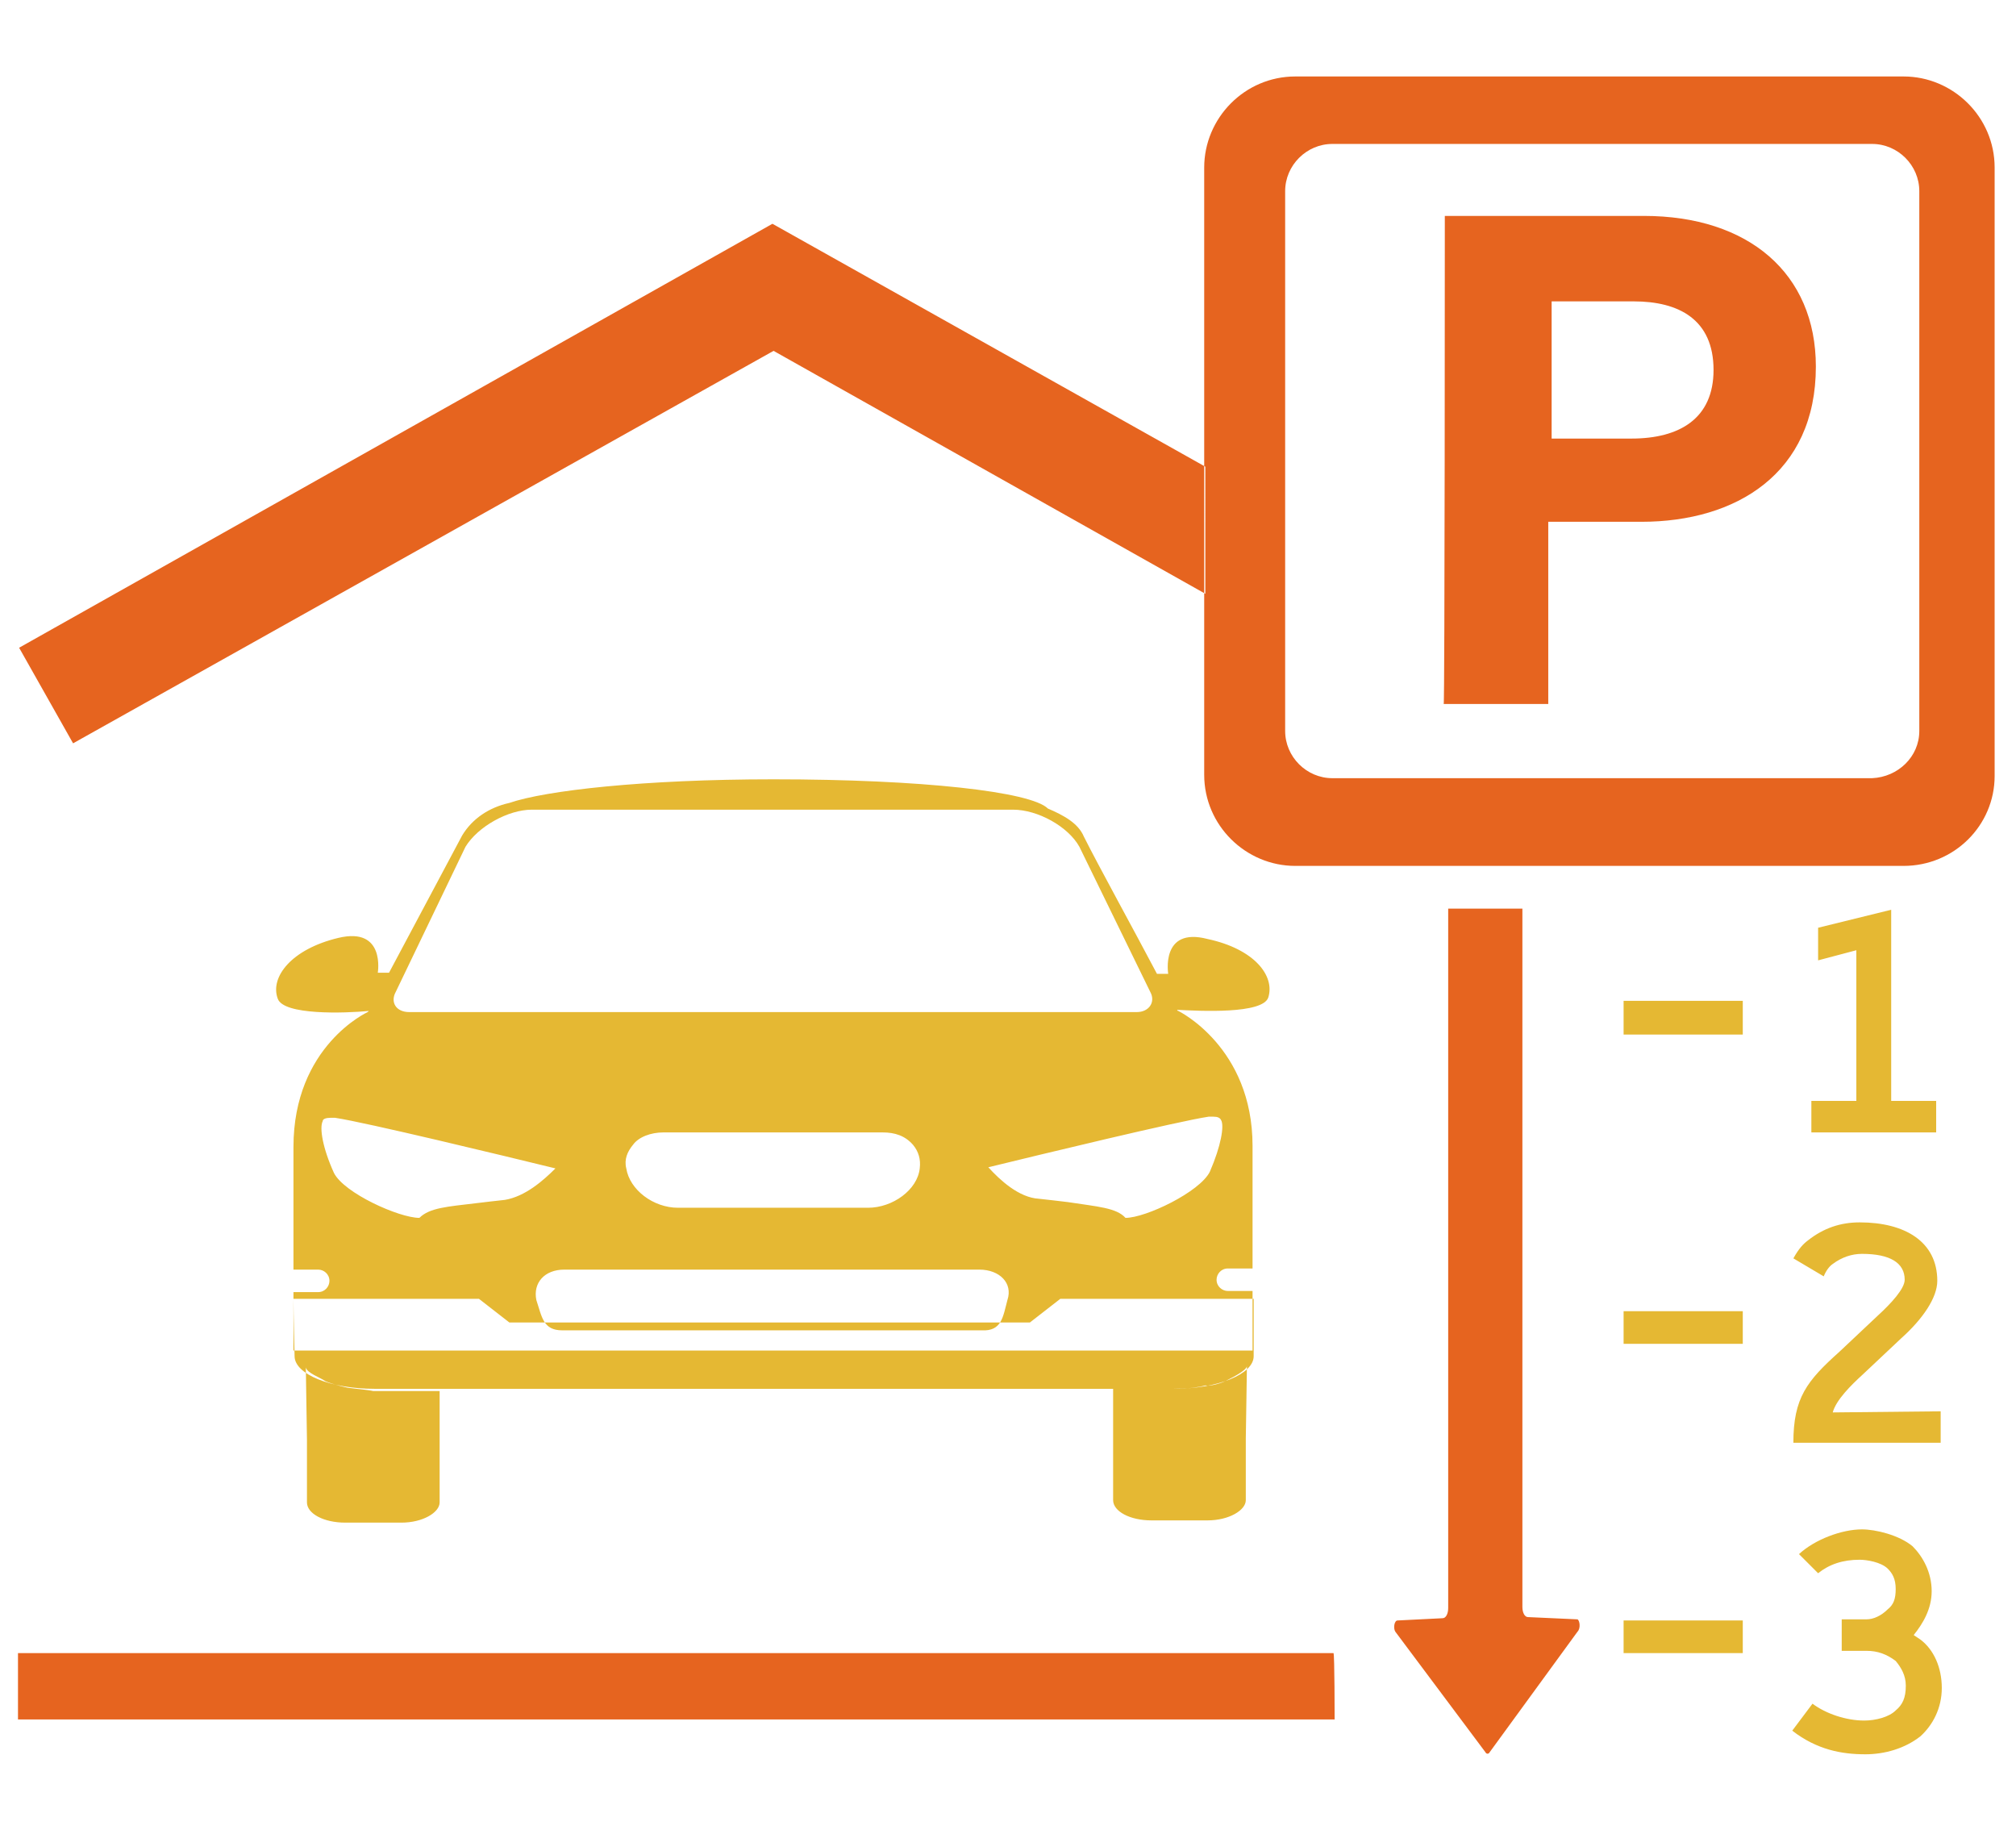
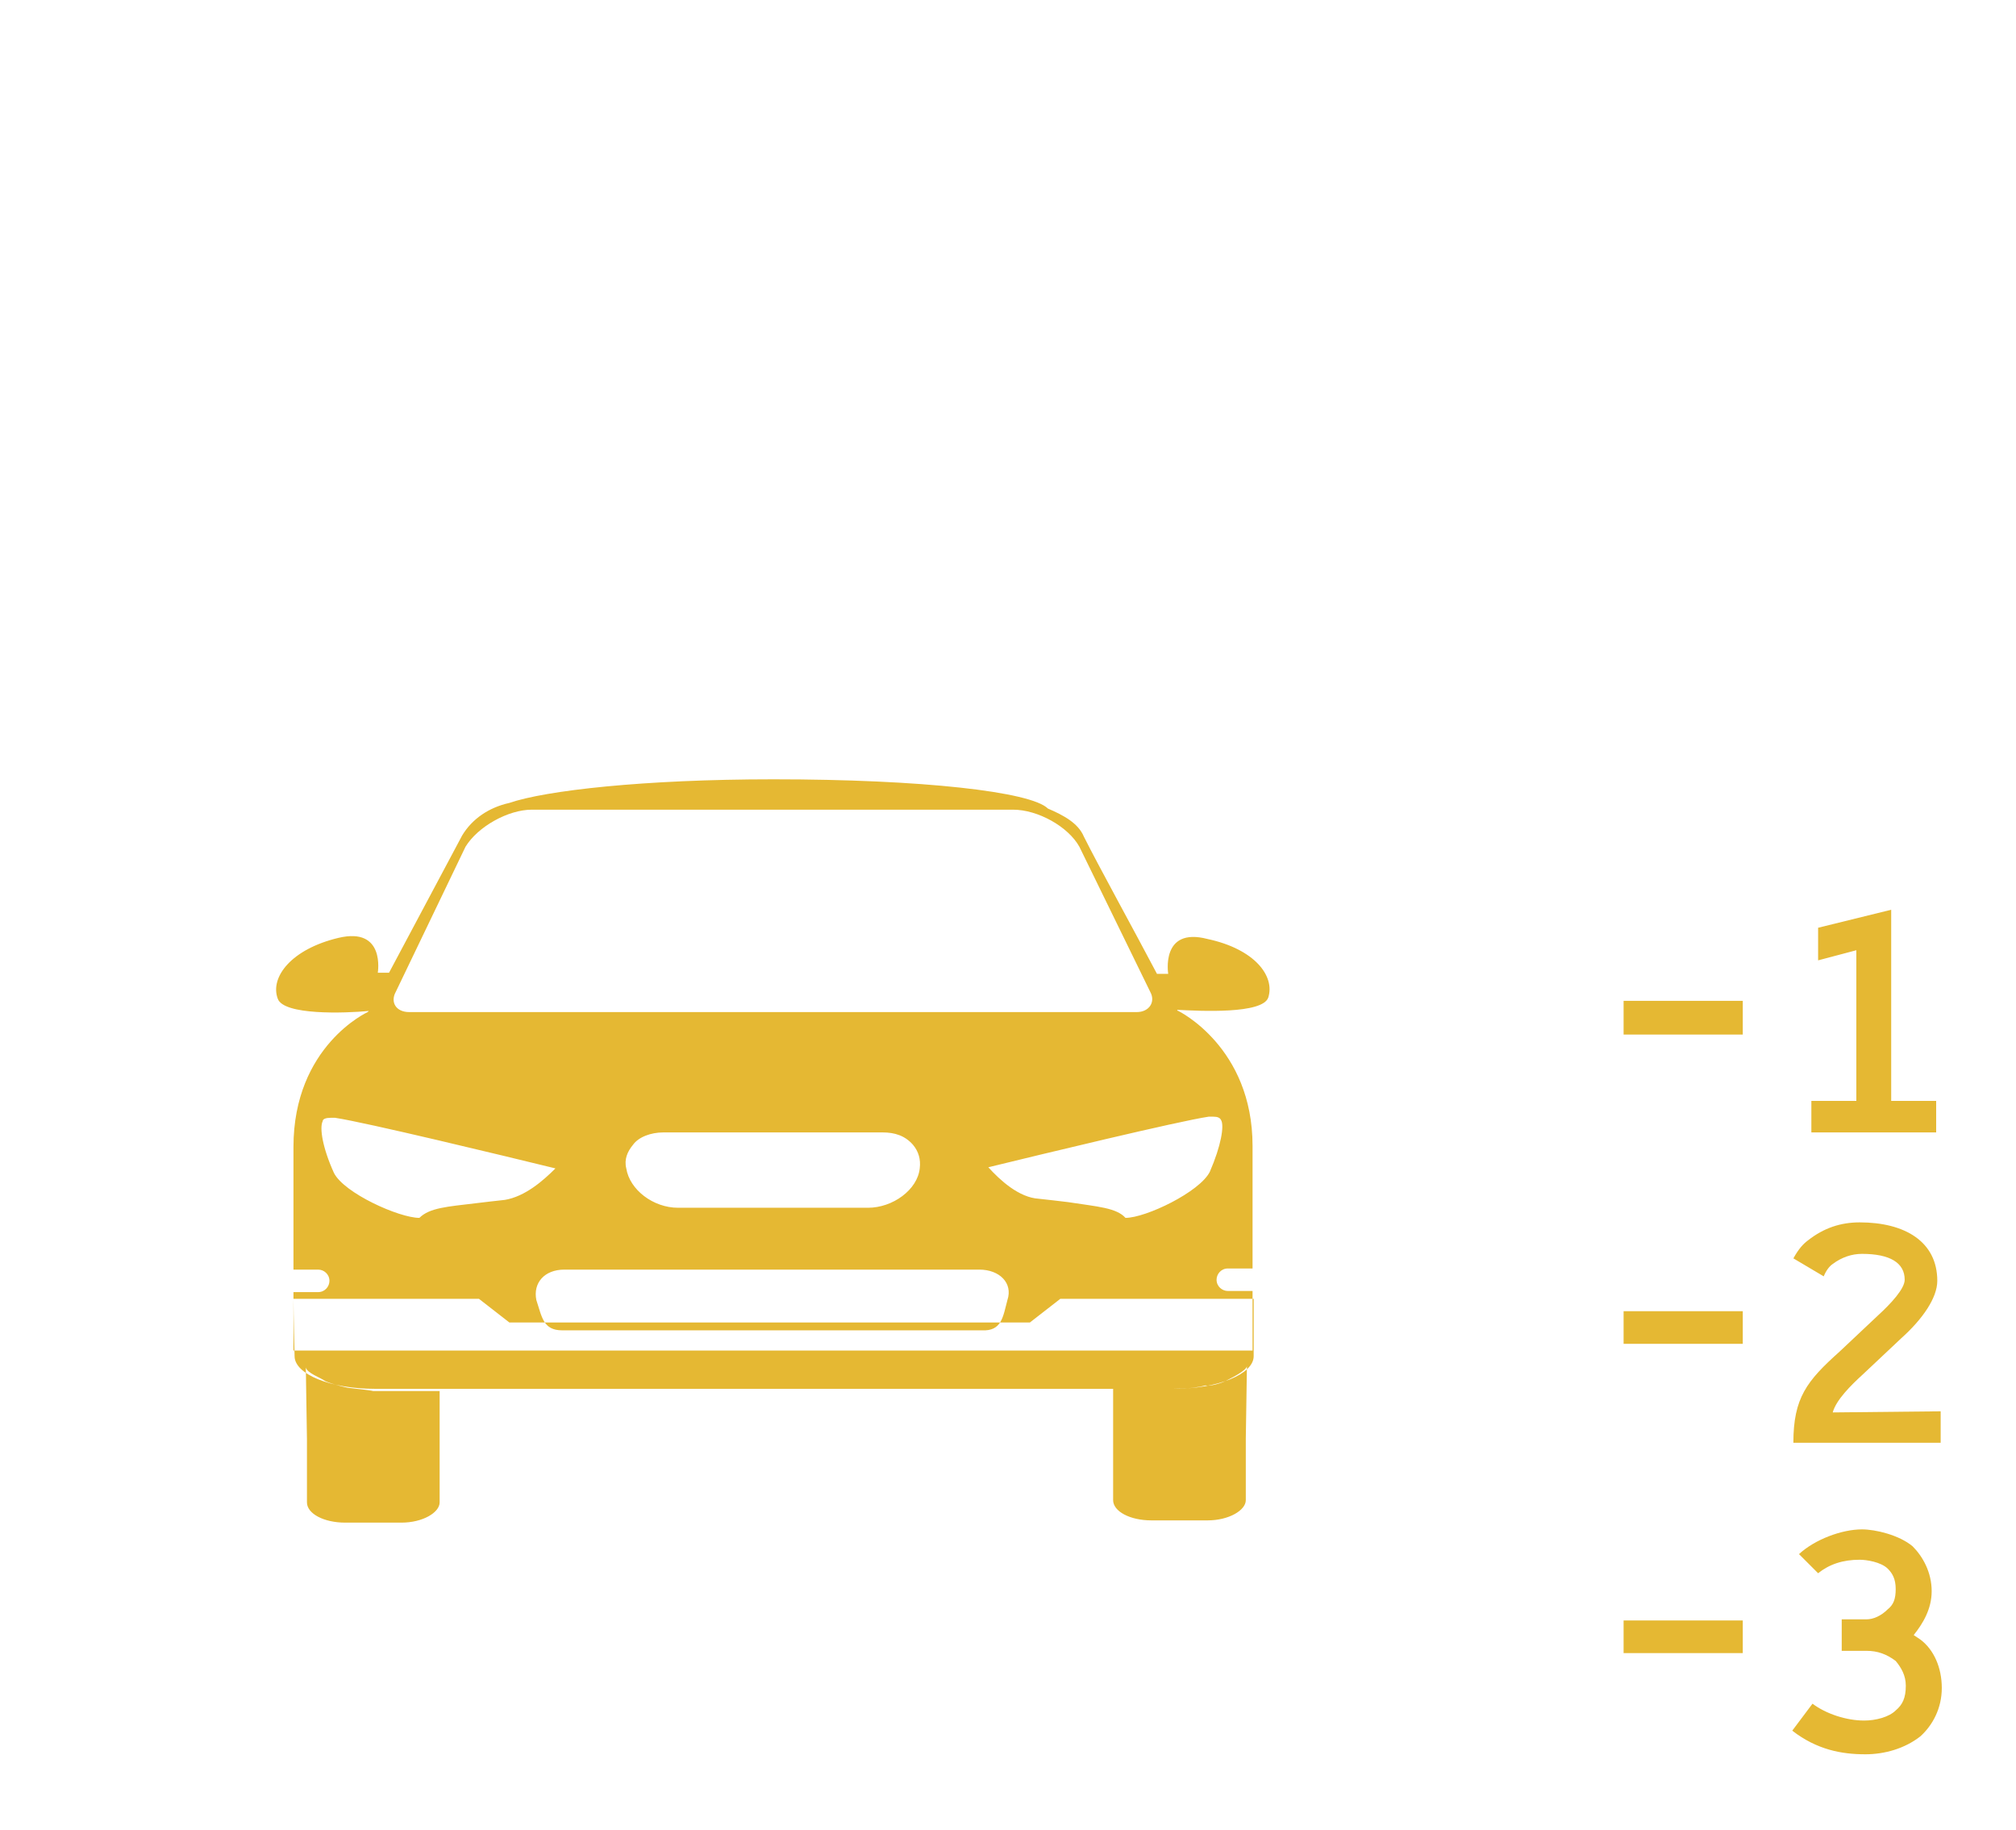
<svg xmlns="http://www.w3.org/2000/svg" version="1.1" id="Warstwa_1" x="0px" y="0px" viewBox="0 0 179.3 162.7" style="enable-background:new 0 0 179.3 162.7;" xml:space="preserve">
  <style type="text/css">
	.st0{fill:#E5B833;}
	.st1{fill:#E6641F;}
</style>
  <path class="st0" d="M109.2,122.7c0.4-0.2,1.6-0.8,1.7-1.2l-0.1,6.4v5.5c0,0.9-1.5,1.8-3.4,1.8h-5c-1.9,0-3.4-0.8-3.4-1.8v-5.5v-4.4  c0,0,5.1,0,5.9,0c0.4,0,1.6-0.1,2.3-0.3C107.6,123.3,108.7,123,109.2,122.7z M112.8,88.7c-0.5,1.5-6.1,1.2-8.1,1.1  c0,0.1,0.1,0.1,0.1,0.1s6.6,3.2,6.6,12v18.2H26.1V102c0-9,6.6-12,6.6-12l0.1-0.1c-2.1,0.2-7.6,0.4-8.1-1.1c-0.7-1.9,1.2-4.4,5.4-5.4  c4.2-1,3.5,3.1,3.5,3.1h1l6.5-12.2c0.9-1.5,2.4-2.5,4.2-2.9c3.2-1.1,11.9-2.1,23.5-2.1c13.2,0,22.9,1.1,24.4,2.6  c1.4,0.6,2.7,1.3,3.2,2.5c1.3,2.6,4.5,8.4,6.5,12.2h1c0,0-0.7-4.2,3.5-3.1C111.6,84.4,113.4,86.8,112.8,88.7z M94.3,115.5l-2.7,2.1  H45.3l-2.7-2.1H26.1c0,1.3,0.1,5.1,0.1,5.1c0,1.6,3.2,2.9,7.1,2.9h71.1c3.9,0,7.1-1.3,7.1-2.9c0-1.6,0-3.8,0-5.1H94.3z M89.6,115.6  c0.5-1.5-0.7-2.7-2.5-2.7H50.2c-1.8,0-2.8,1.2-2.5,2.7c0.5,1.5,0.6,2.7,2.3,2.7h37.3C89.1,118.4,89.2,117.1,89.6,115.6z   M100.1,108.3c1.8,0,6.6-2.3,7.5-4.1c1-2.3,1.3-4.1,1-4.6c-0.1-0.2-0.3-0.3-0.7-0.3c-0.1,0-0.3,0-0.4,0c-2.7,0.4-15.1,3.4-19.6,4.5  c1,1.1,2.7,2.7,4.5,2.8c0.9,0.1,1.8,0.2,2.6,0.3C97.6,107.3,99.3,107.4,100.1,108.3L100.1,108.3z M37.3,108.3c0.9-0.9,2.5-1,5-1.3  c0.8-0.1,1.7-0.2,2.6-0.3c1.8-0.3,3.4-1.7,4.5-2.8c-4.5-1.1-16.9-4.1-19.6-4.5c-0.1,0-0.3,0-0.4,0c-0.4,0-0.7,0.1-0.7,0.3  c-0.3,0.6,0,2.4,1,4.6C30.6,106.1,35.5,108.3,37.3,108.3L37.3,108.3z M77.2,107.4c2.2,0,4.4-1.6,4.6-3.5c0.1-0.8-0.1-1.5-0.6-2.1  c-0.7-0.8-1.6-1.1-2.7-1.1H59c-1.1,0-2.2,0.4-2.7,1.1c-0.5,0.6-0.8,1.3-0.6,2.1c0.3,1.9,2.4,3.5,4.6,3.5H77.2z M111.4,112.8h-2.2  c-0.6,0-1,0.5-1,1c0,0.6,0.5,1,1,1h2.2V112.8z M26.1,114.9h2.2c0.6,0,1-0.5,1-1c0-0.6-0.5-1-1-1h-2.2V114.9z M36.4,90h64.7  c1.1,0,1.7-0.9,1.2-1.8L96,75.3c-1-1.8-3.7-3.3-5.9-3.3H47.3c-2.1,0-4.8,1.5-5.9,3.3l-6.2,12.9C34.7,89.1,35.2,90,36.4,90z   M30.9,123.4c0.7,0.1,1.9,0.2,2.3,0.3c0.7,0,5.9,0,5.9,0v4.4v5.5c0,0.9-1.5,1.8-3.4,1.8h-5c-1.9,0-3.4-0.8-3.4-1.8V128l-0.1-6.4  c0.1,0.5,1.3,0.9,1.7,1.2C29.3,123,30.4,123.3,30.9,123.4z M144.4,89H155V92h-10.6V89z M161.7,82.5l6.5-1.6v17h4v2.8h-11.1v-2.8h4  V84.5l-3.4,0.9L161.7,82.5L161.7,82.5z M144.4,116.6H155v2.9h-10.6V116.6z M172.6,125.5v2.8h-13.1c0-4,1.2-5.5,4.1-8.1l3.4-3.2  c1.2-1.1,2.4-2.4,2.4-3.2c0-1.5-1.3-2.3-3.8-2.3c-0.9,0-1.8,0.3-2.6,0.9c-0.3,0.2-0.6,0.6-0.8,1.1l-2.7-1.6c0.5-0.9,0.9-1.3,1.3-1.6  c1.4-1.1,2.9-1.6,4.6-1.6c4,0,6.9,1.7,6.9,5.2c0,1.5-1.3,3.4-3.2,5.1l-3.4,3.2c-1.1,1-2.4,2.3-2.7,3.4L172.6,125.5L172.6,125.5z   M144.4,144.1H155v2.9h-10.6V144.1z M160,138.2c1.4-1.3,3.8-2.2,5.6-2.2c1.2,0,3.3,0.5,4.5,1.5c0.9,0.9,1.7,2.3,1.7,4  c0,1.6-0.8,2.9-1.6,3.9l0.6,0.4c1.2,0.9,1.9,2.5,1.9,4.3c0,1.8-0.8,3.3-1.9,4.3c-1.4,1.1-3.2,1.6-4.9,1.6c-2.1,0-4.3-0.4-6.5-2.1  l1.8-2.4c1.2,0.9,3,1.5,4.6,1.5c1,0,2.2-0.3,2.8-0.9l0,0c0.6-0.5,0.9-1.1,0.9-2.2c0-0.9-0.4-1.6-0.9-2.2l0,0  c-0.8-0.6-1.6-0.9-2.6-0.9h-2.2V144h2.2c0.6,0,1.3-0.3,1.9-0.9c0.5-0.4,0.7-0.9,0.7-1.8s-0.3-1.4-0.7-1.8c-0.6-0.6-1.9-0.8-2.5-0.8  c-1.5,0-2.7,0.4-3.7,1.2L160,138.2z" />
-   <path class="st1" d="M118.7,152.9H1.6v-5.9h117C118.7,147.1,118.7,152.9,118.7,152.9z M107.2,41.5L68.7,19.9l-67,37.7l4.8,8.5  l62.3-34.9l38.4,21.6C107.2,52.8,107.2,41.5,107.2,41.5z M140.3,144l-4.4-0.2c-0.3,0-0.5-0.4-0.5-0.9V80.8h-6.6V143  c0,0.5-0.2,0.9-0.5,0.9l-4,0.2c-0.3,0-0.4,0.7-0.2,1l8,10.7c0.1,0.2,0.3,0.2,0.4,0l7.8-10.7C140.6,144.8,140.5,144.1,140.3,144z   M128.5,19.2h17.7c9.3,0,15.3,5.1,15.3,13.4c0,9.5-7.1,13.8-15.5,13.8h-8.3v16.2h-9.3C128.5,62.7,128.5,19.2,128.5,19.2z M138,39  h7.1c4.3,0,7.3-1.8,7.3-6.1c0-4.5-3.1-6.1-7.1-6.1H138V39z M169.3,77h-54.1c-4.4,0-8.1-3.6-8.1-8.1V14.9c0-4.4,3.6-8.1,8.1-8.1h54.1  c4.4,0,8.1,3.6,8.1,8.1V69C177.4,73.4,173.8,77,169.3,77z M170.7,65V17c0-2.3-1.9-4.2-4.2-4.2h-48c-2.3,0-4.2,1.9-4.2,4.2v48  c0,2.3,1.9,4.2,4.2,4.2h48C168.8,69.1,170.7,67.3,170.7,65z" />
</svg>